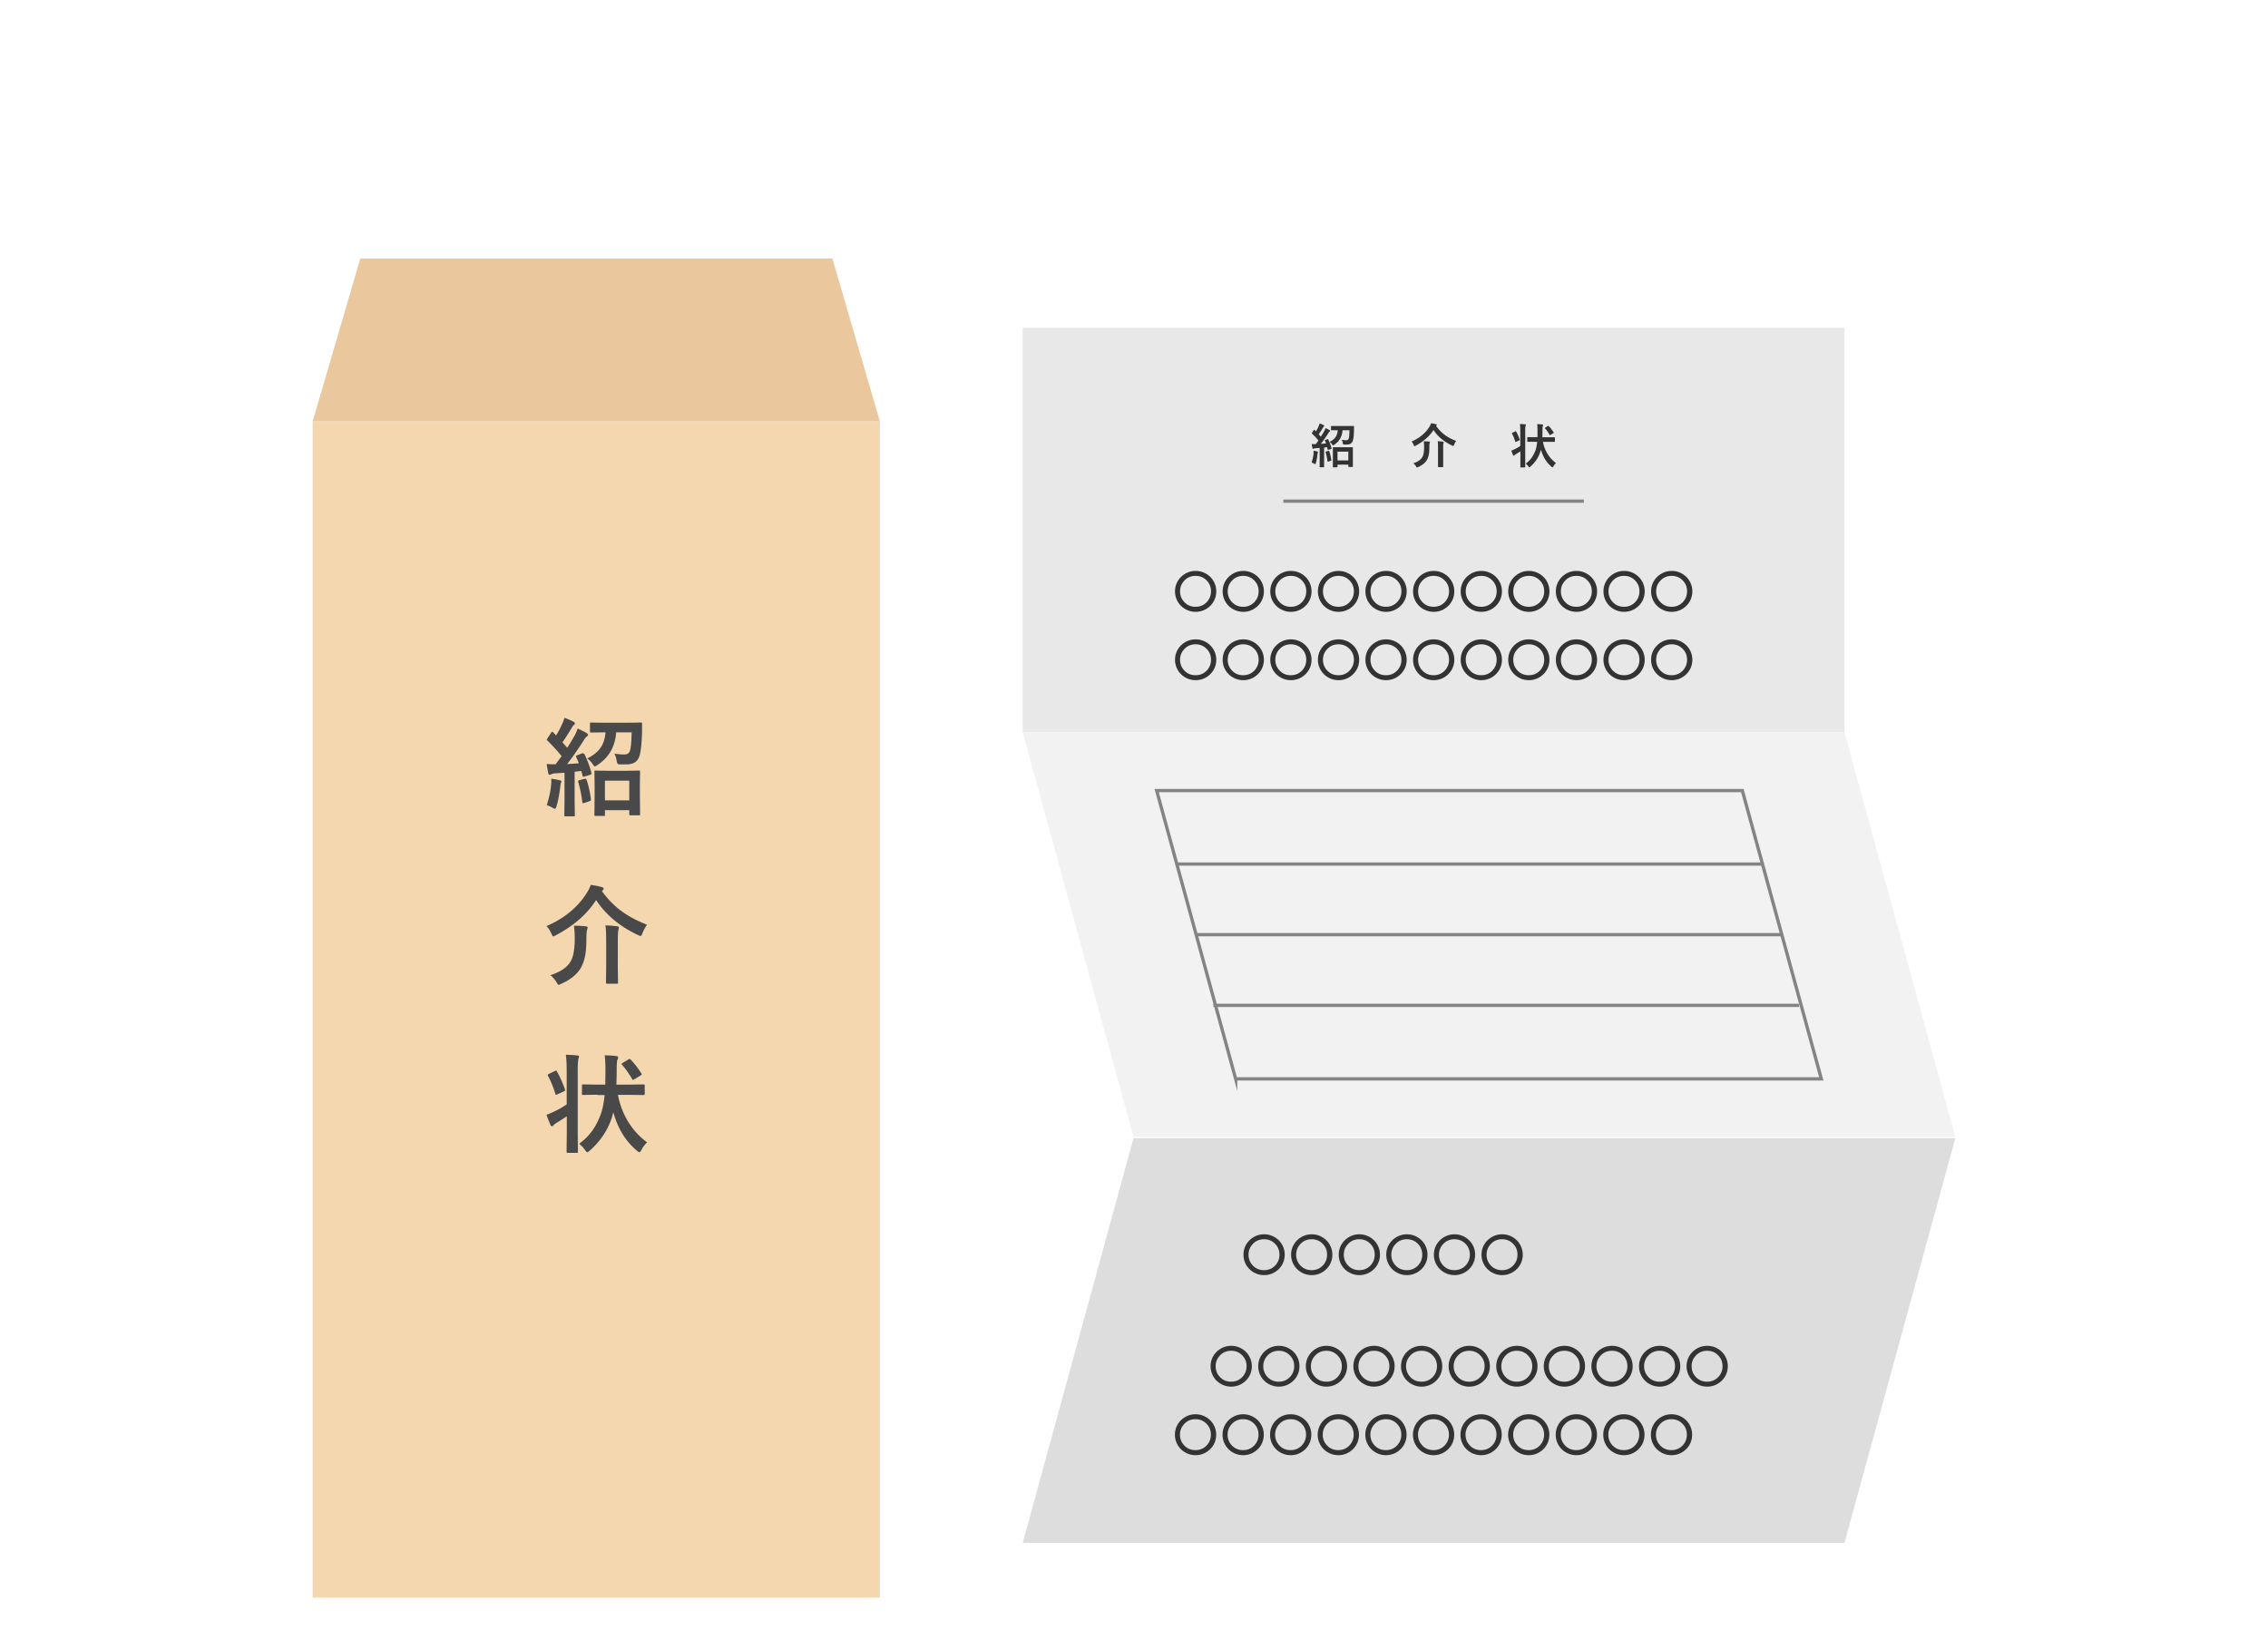
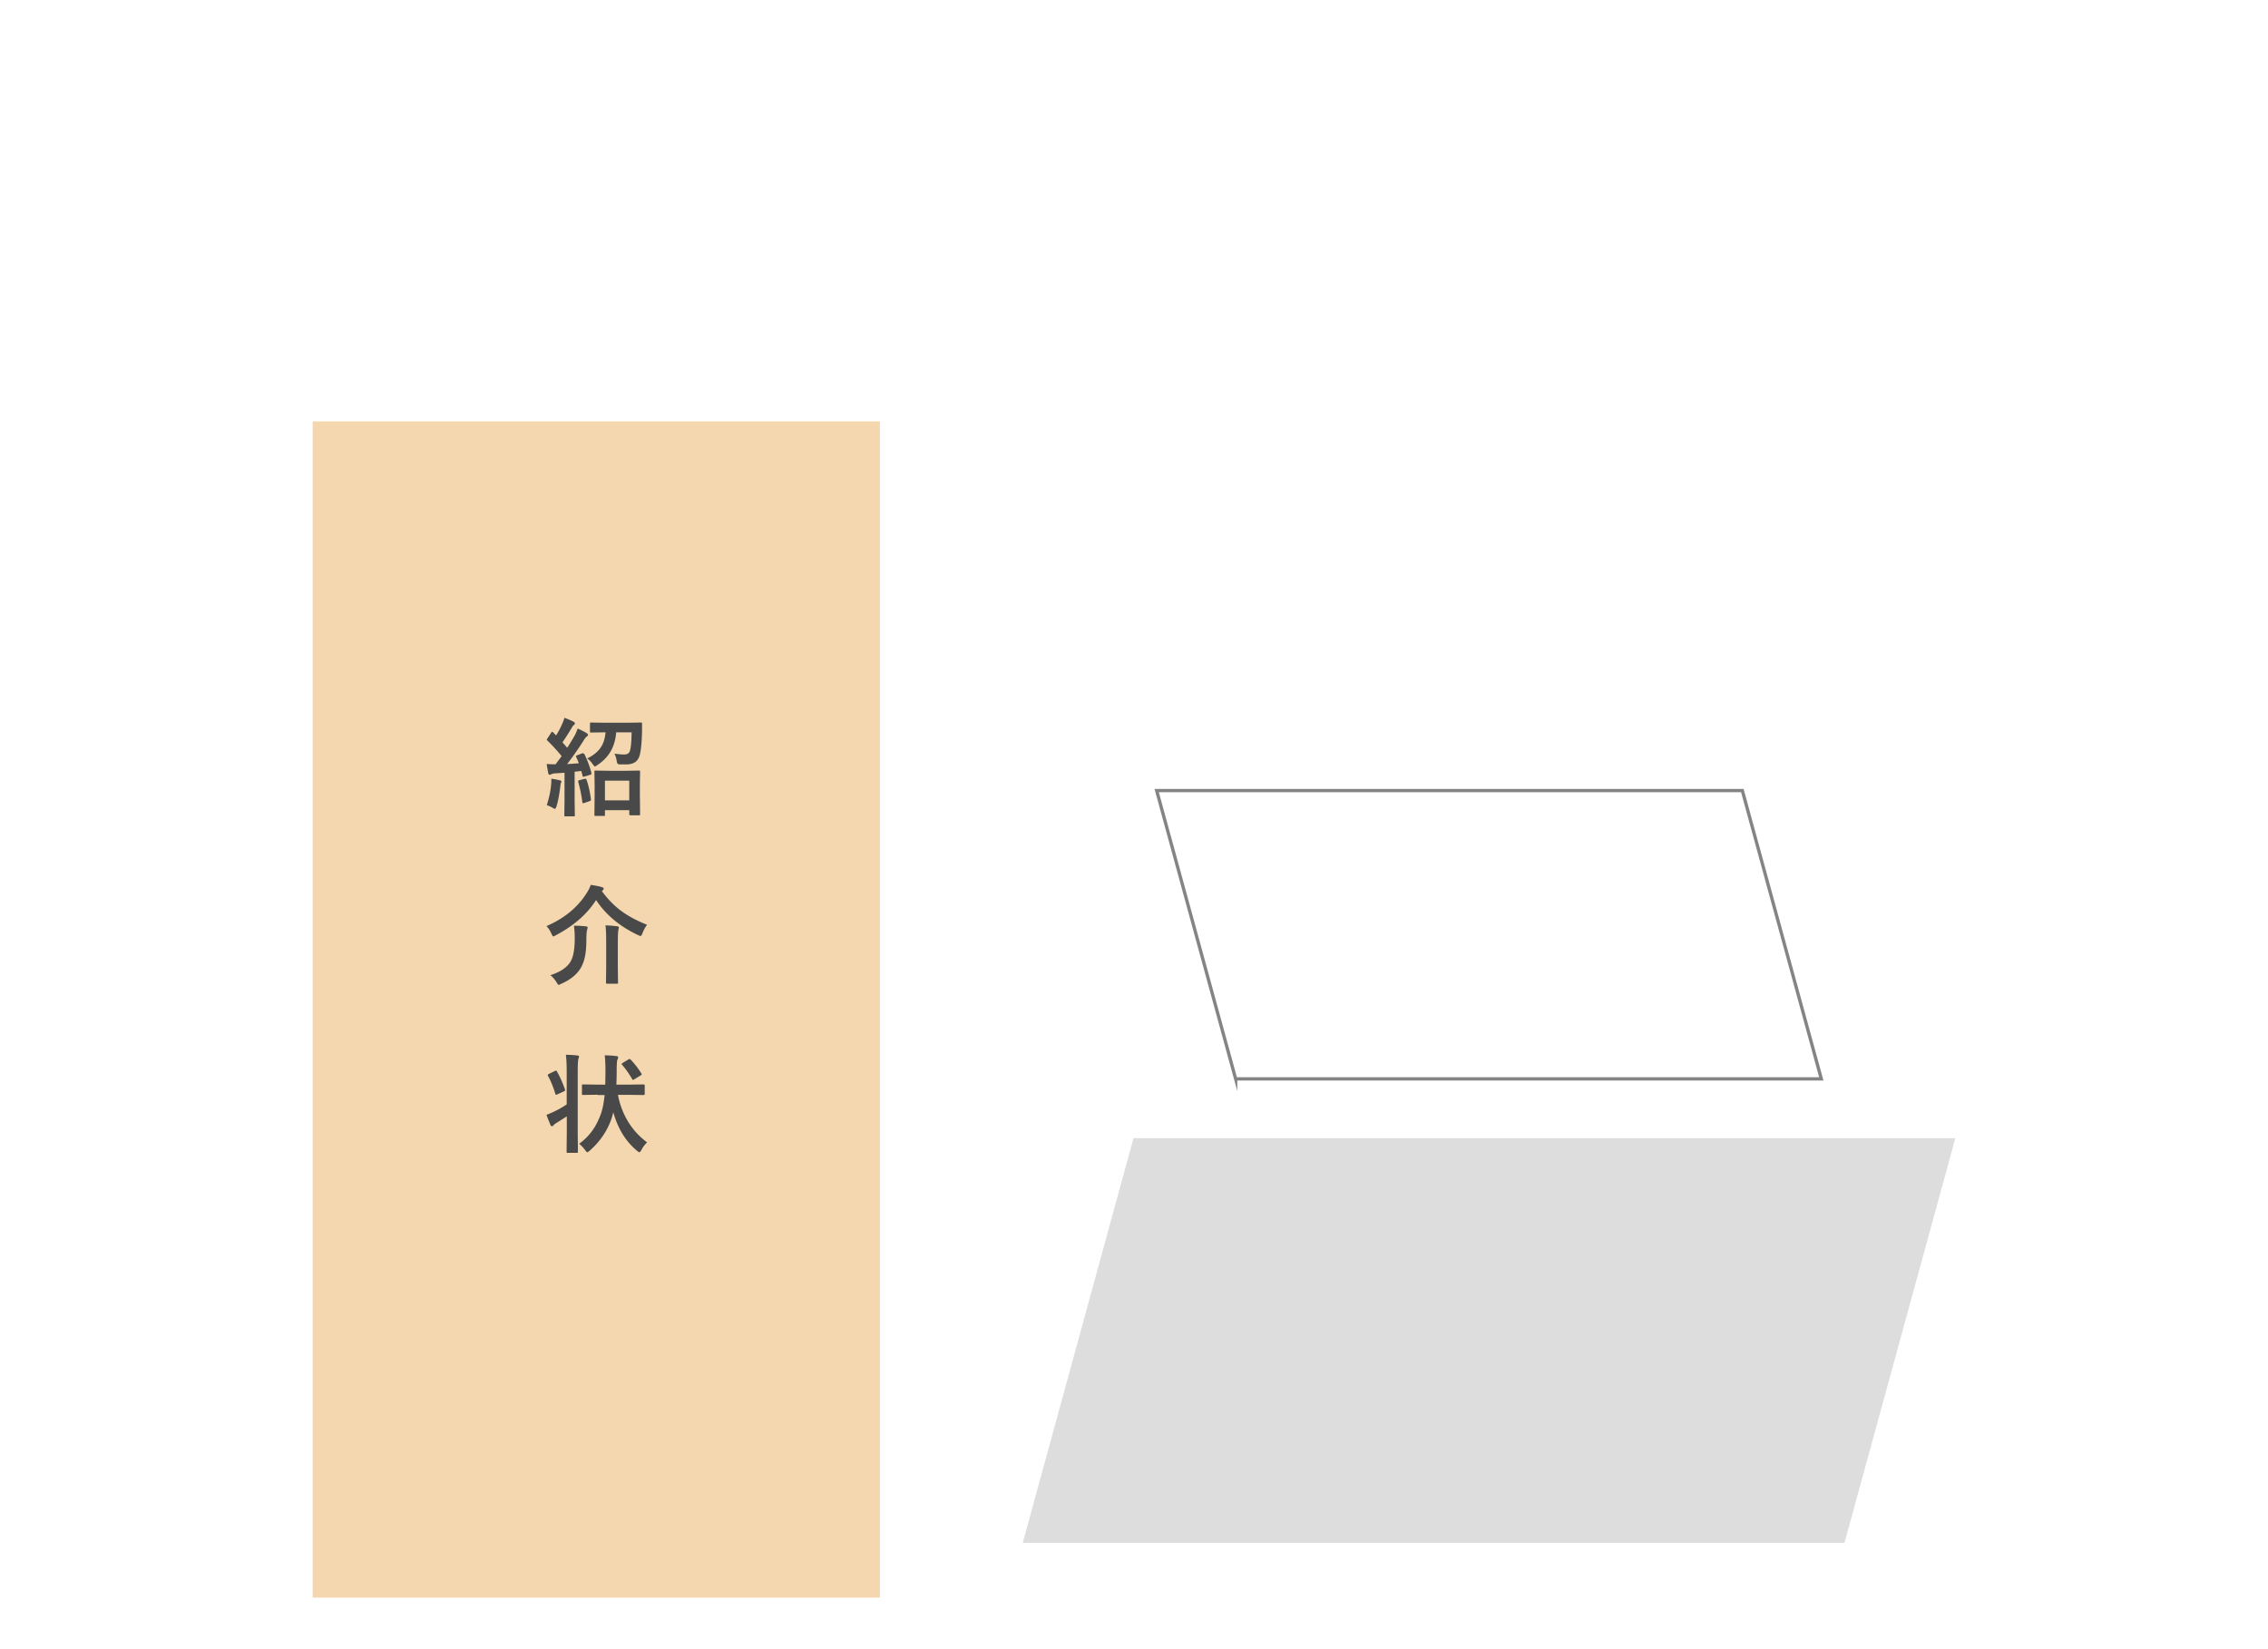
<svg xmlns="http://www.w3.org/2000/svg" viewBox="0 0 220 160">
  <defs>
    <style>.cls-3,.cls-7{stroke-width:0}.cls-8{fill:none;stroke:#848484;stroke-miterlimit:10;stroke-width:.32px}.cls-3{fill:#484948}.cls-7{fill:#333}</style>
  </defs>
  <path d="M30.33 40.88h55.02V155H30.33z" style="fill:#f4d7ae;stroke-width:0" />
-   <path d="M85.35 40.88H30.33l4.62-15.8h45.79l4.61 15.8z" style="stroke-width:0;fill:#eac79d" />
  <path d="M53.04 78.11c.23-.71.37-1.38.42-1.98.01-.14.02-.26.02-.35v-.23c.25.03.52.08.8.15.12.03.18.07.18.12 0 .04-.02.09-.05.15-.02.03-.04.14-.06.34-.09.75-.21 1.39-.37 1.93-.05.15-.1.23-.16.23-.04 0-.1-.03-.18-.08-.21-.12-.4-.21-.58-.27Zm3.63-4.99c.3.61.53 1.23.7 1.87v.07c0 .05-.05.09-.15.12l-.53.16s-.08.02-.1.02c-.04 0-.07-.03-.08-.1l-.12-.46-.65.07v2.85l.02 1.36c0 .05 0 .09-.02.1-.01.01-.04.02-.09.02h-.8c-.05 0-.09 0-.1-.03 0 0-.01-.04-.01-.09l.02-1.36v-2.75l-.91.06c-.17.01-.29.04-.38.09a.45.45 0 0 1-.17.05c-.06 0-.1-.06-.12-.18-.06-.29-.11-.58-.15-.87.25.02.47.03.64.03h.22c.13-.17.33-.43.59-.79-.42-.52-.88-1.02-1.38-1.51-.04-.03-.06-.06-.06-.09 0-.02.02-.06.07-.13l.35-.54c.04-.06.08-.09.11-.09.02 0 .05.02.09.06l.28.29c.23-.36.42-.72.57-1.07.1-.21.18-.42.24-.64.38.14.68.27.88.38.09.05.14.11.14.17 0 .04-.03.09-.09.14-.07.05-.14.13-.2.25-.33.55-.63 1.03-.92 1.44.21.24.36.41.46.53.21-.31.44-.7.71-1.16.11-.2.21-.44.31-.71.4.19.69.33.87.45.08.05.13.1.13.16s-.04.12-.11.16c-.08.05-.2.19-.34.43-.54.85-1.07 1.6-1.58 2.25.27-.01.65-.04 1.14-.08-.08-.2-.16-.4-.25-.59a.23.23 0 0 1-.03-.09c0-.04.04-.07.13-.1l.44-.17s.08-.03.11-.03c.04 0 .07.03.11.1Zm.05 2.45s.07-.02.09-.02c.03 0 .06.04.09.11.19.55.33 1.18.42 1.88v.06c0 .06-.05.1-.14.13l-.5.17c-.06.02-.1.03-.13.03s-.05-.03-.06-.09c-.08-.65-.21-1.31-.4-1.98 0-.03-.01-.05-.01-.07 0-.04.04-.08.13-.1l.5-.13Zm4.54-4.52h-1.49c-.1 1.39-.71 2.45-1.82 3.17-.13.09-.21.14-.24.14-.04 0-.12-.08-.22-.23-.18-.26-.36-.44-.54-.54.61-.3 1.05-.66 1.33-1.08.26-.39.41-.88.46-1.46h-.09l-1.31.02c-.05 0-.09 0-.1-.03 0-.01-.01-.04-.01-.1v-.72c0-.06 0-.1.03-.11 0 0 .04-.01.09-.01l1.31.02h2.2l1.31-.02c.05 0 .08 0 .1.03 0 .01.01.05.01.11v.71c-.03 1.32-.14 2.17-.31 2.55-.2.44-.6.66-1.21.66h-.59c-.15 0-.24-.03-.27-.07a.978.978 0 0 1-.08-.27c-.04-.28-.12-.51-.22-.7.39.05.71.08.96.08.23 0 .39-.08.49-.23.13-.22.2-.86.22-1.93Zm-2.71 8.11h-.78c-.06 0-.09 0-.1-.03 0-.01-.01-.05-.01-.1l.02-1.9v-.94l-.02-1.31c0-.06 0-.09.02-.11.01 0 .04-.01.1-.01l1.23.02h1.74l1.21-.02c.06 0 .1 0 .11.03.01.01.02.04.02.1l-.02 1.14v1.08l.02 1.89s0 .08-.03.09c-.01 0-.05.01-.1.01h-.8c-.08 0-.12-.03-.12-.1v-.4h-2.36v.44c0 .06 0 .1-.02.11-.02.01-.05.02-.11.02Zm.13-3.42v1.91h2.36v-1.91h-2.36ZM62.77 89.72c-.17.2-.31.48-.45.82-.07.18-.13.27-.19.27-.02 0-.1-.03-.24-.09-1.76-.83-3.12-1.96-4.07-3.4-.87 1.37-2.17 2.5-3.89 3.41-.13.08-.21.12-.25.12-.04 0-.11-.09-.19-.26-.12-.28-.28-.53-.48-.74 1.75-.76 3.05-1.84 3.92-3.24.16-.24.28-.49.37-.76.53.08.89.15 1.08.22.12.03.18.08.18.16 0 .04-.04.1-.11.16l-.07.06c.6.82 1.26 1.49 1.98 2 .65.47 1.45.89 2.4 1.27Zm-9.38 4.89c.97-.31 1.63-.76 1.96-1.33.26-.44.4-1.19.4-2.25 0-.51-.03-.92-.08-1.22.39 0 .77.02 1.15.06.12.01.18.05.18.12 0 .05-.02.13-.05.23-.04.12-.07.41-.07.84 0 .76-.05 1.38-.16 1.84-.09.4-.23.75-.42 1.07-.39.61-1 1.1-1.85 1.47-.13.07-.22.11-.25.11-.05 0-.12-.08-.2-.23-.2-.31-.4-.55-.61-.71Zm5.34-4.83c.39.01.76.04 1.14.09.1 0 .16.05.16.11 0 .03-.02.12-.05.26-.03.16-.05.54-.05 1.13V94l.02 1.34c0 .05 0 .08-.03.09-.01 0-.04.01-.1.01h-.93c-.07 0-.11-.03-.11-.1L58.8 94v-2.62c0-.75-.02-1.28-.07-1.59ZM54.9 102.33c.4.01.77.03 1.1.07.11.01.17.05.17.11 0 .04-.02.11-.06.21-.04.11-.07.49-.07 1.15v6.03l.02 1.83c0 .05 0 .09-.02.1-.01 0-.04.02-.09.02h-.86c-.06 0-.1 0-.11-.02 0-.01-.02-.05-.02-.1l.02-1.82v-1.6c-.13.09-.47.3-1.01.64-.12.07-.21.14-.27.22-.05.06-.1.09-.15.09-.08 0-.13-.04-.15-.11-.14-.33-.27-.66-.39-.99a9.58 9.58 0 0 0 1.96-1.01v-3.25c0-.66-.03-1.18-.08-1.57Zm-.87 1.63c.28.5.54 1.07.77 1.72.01.03.02.06.02.08 0 .04-.04.09-.13.13l-.62.28c-.06.03-.1.04-.13.04s-.05-.03-.07-.09c-.22-.71-.46-1.29-.71-1.73a.23.23 0 0 1-.03-.09c0-.03.04-.07.11-.11l.6-.29s.08-.03.1-.03c.03 0 .06.03.09.08Zm3.95 2.25-1.42.02c-.05 0-.09 0-.1-.02 0-.01-.01-.04-.01-.09v-.8c0-.05 0-.09.02-.1.01 0 .04-.01.09-.01l1.42.02h.73c.01-.55.02-1.01.02-1.38 0-.52-.02-1.01-.07-1.46.43 0 .81.03 1.13.07.11 0 .17.05.17.13 0 .06-.02.13-.07.22-.04.08-.07.42-.07 1.03 0 .46-.01.93-.03 1.39h1.23l1.41-.02c.07 0 .11.04.11.12v.8c0 .07-.04.11-.11.11l-1.41-.02h-1.08c.2 1.04.57 1.97 1.12 2.81.47.71 1.04 1.31 1.71 1.8-.23.22-.41.47-.56.75-.08.14-.14.21-.18.21-.04 0-.12-.04-.22-.13-1.1-.9-1.87-2.15-2.32-3.75-.02.11-.08.3-.16.58-.41 1.21-1.12 2.26-2.13 3.15-.12.1-.19.15-.23.15-.04 0-.1-.06-.2-.19-.18-.25-.37-.46-.59-.63.51-.38.94-.8 1.27-1.27.32-.44.59-.97.82-1.58.18-.49.3-1.12.38-1.88h-.67Zm3.19-3.41c.4.41.74.86 1.04 1.34.02.04.04.07.04.09 0 .03-.04.06-.11.11l-.61.37c-.05.04-.09.06-.12.06s-.06-.03-.09-.08c-.27-.48-.6-.94-.97-1.38-.03-.03-.05-.06-.05-.08 0-.03.04-.07.11-.11l.54-.33c.05-.03.09-.05.12-.05.02 0 .06.02.11.07Z" class="cls-3" />
-   <path d="M119.44 11.58h39.25V91.3h-39.25z" style="fill:#e8e8e8;stroke-width:0" transform="rotate(90 139.065 51.435)" />
-   <path d="M109.95 110.3 99.21 71.06h79.71l10.75 39.24h-79.72z" style="fill:#f2f2f2;stroke-width:0" />
  <path d="M119.86 104.67 112.2 76.7h56.81l7.66 27.97h-56.81z" class="cls-8" />
  <path d="m109.95 110.43-10.74 39.25h79.71l10.75-39.25h-79.72z" style="fill:#ddd;stroke-width:0" />
-   <path d="M127.23 44.87c.1-.32.16-.61.19-.88v-.26c.11.01.23.04.35.07.05.01.08.03.08.05 0 .02 0 .04-.02.07 0 .01-.02.06-.03.15-.04.33-.09.62-.16.86-.02.07-.04.1-.07.1-.02 0-.04-.01-.08-.04-.09-.05-.18-.09-.26-.12Zm1.62-2.21c.13.27.24.55.31.83v.03c0 .02-.02.04-.07.05l-.24.07h-.04c-.02 0-.03-.01-.03-.04l-.05-.21-.29.03V45.33H128.05s-.04 0-.04-.01V43.46l-.41.03c-.08 0-.13.02-.17.04-.03.01-.05.02-.07.02-.03 0-.04-.03-.05-.08-.03-.13-.05-.26-.07-.39.11 0 .21.01.29.01h.1c.06-.07.15-.19.26-.35-.18-.23-.39-.45-.62-.67-.02-.01-.02-.03-.02-.04 0 0 0-.03.03-.06l.16-.24s.03-.04.05-.04c0 0 .02 0 .04.03l.12.13c.1-.16.19-.32.25-.48.04-.09.08-.19.11-.29.17.06.3.12.39.17.04.02.06.05.06.07 0 .02-.01.04-.04.06-.03.02-.06.06-.09.11-.14.25-.28.46-.41.64.09.11.16.18.2.24.09-.14.2-.31.32-.52.05-.09.09-.2.14-.32.18.08.31.15.39.2.04.02.06.04.06.07 0 .03-.02.05-.05.07-.04.02-.09.08-.15.19-.24.38-.48.71-.7 1 .12 0 .29-.02.5-.04a2.03 2.03 0 0 0-.11-.26c0-.02-.01-.03-.01-.04 0-.02.02-.03.06-.04l.19-.07s.04-.01.05-.01c.02 0 .03.02.05.05Zm.02 1.08h.04c.01 0 .03.02.04.05.08.25.14.53.19.84v.02c0 .03-.02.05-.06.06l-.22.07s-.05.01-.06.01c-.01 0-.02-.01-.03-.04-.04-.29-.09-.58-.18-.88v-.03c0-.02.02-.03.06-.04l.22-.06Zm2.02-2h-.66c-.05.62-.31 1.09-.81 1.41-.06.04-.1.06-.11.06-.02 0-.05-.03-.1-.1a.905.905 0 0 0-.24-.24c.27-.13.47-.29.59-.48.12-.17.18-.39.21-.65h-.66v-.36s0-.04.01-.05h2.22v.37c-.01.59-.06.96-.14 1.13-.09.2-.27.3-.54.3h-.26c-.07 0-.11-.01-.12-.03-.01-.01-.02-.05-.03-.12a.87.87 0 0 0-.1-.31c.17.02.31.04.43.04.1 0 .17-.03.22-.1.06-.1.09-.38.1-.86Zm-1.21 3.6h-.34s-.04 0-.05-.01V43.39H131.23V45.3H130.84s-.05-.02-.05-.04v-.18h-1.05v.24h-.05Zm.06-1.52v.85h1.05v-.85h-1.05ZM141.25 42.78c-.07.09-.14.21-.2.37-.03.08-.06.12-.08.12 0 0-.04-.01-.11-.04-.78-.37-1.39-.87-1.81-1.51-.39.61-.96 1.11-1.73 1.52-.06.03-.09.05-.11.05-.02 0-.05-.04-.08-.12a.933.933 0 0 0-.21-.33c.78-.34 1.36-.82 1.74-1.44.07-.11.12-.22.16-.34.23.04.39.07.48.1.05.01.08.04.08.07 0 .02-.02.04-.05.07l-.03.03c.27.36.56.66.88.89.29.21.65.4 1.07.56Zm-4.16 2.17c.43-.14.72-.34.87-.59.12-.2.18-.53.18-1 0-.23-.01-.41-.03-.54.17 0 .34 0 .51.02.05 0 .08.02.08.05 0 .02 0 .06-.02.1-.02.06-.03.18-.03.37 0 .34-.02.61-.07.82-.04.18-.1.33-.19.48-.17.27-.45.49-.82.65-.06.03-.1.05-.11.05-.02 0-.05-.03-.09-.1-.09-.14-.18-.24-.27-.31Zm2.37-2.14c.17 0 .34.02.5.04.05 0 .07.02.07.05 0 .01 0 .05-.02.12-.02.07-.02.24-.02.5v1.8H139.54s-.05-.02-.05-.05v-1.75c0-.33 0-.57-.03-.71ZM147.45 41.14c.18 0 .34.01.49.03.05 0 .07.02.07.05 0 .02 0 .05-.03.09-.02.05-.03.22-.03.51V45.35h-.47v-1.56c-.06.04-.21.14-.45.28a.4.4 0 0 0-.12.1c-.02.03-.04.04-.07.04-.03 0-.06-.02-.07-.05-.06-.15-.12-.29-.17-.44.08-.03.16-.06.26-.11.24-.11.45-.23.61-.34v-1.45c0-.29-.01-.52-.04-.7Zm-.38.72c.12.22.24.48.34.77v.04c0 .02-.02.04-.06.06l-.28.13s-.05.02-.06.02c-.01 0-.02-.01-.03-.04-.1-.32-.2-.57-.31-.77 0-.02-.01-.03-.01-.04 0-.01.02-.03.05-.05l.27-.13.04-.01c.01 0 .03.01.04.04Zm1.75 1h-.67V42.41h.99v-.61c0-.23-.01-.45-.03-.65.19 0 .36.02.5.03.05 0 .07.02.07.06 0 .03 0 .06-.03.1-.02.04-.03.19-.03.46 0 .21 0 .41-.01.62h1.17s.05 0 .05.04v.36s-.02.05-.05.05H149.67c.09.46.25.88.5 1.25.21.32.46.58.76.8-.1.1-.18.21-.25.33-.03.06-.06.09-.08.09s-.05-.02-.1-.06c-.49-.4-.83-.96-1.03-1.67 0 .05-.03.13-.07.26-.18.54-.5 1.01-.95 1.4-.05.04-.09.07-.1.07-.02 0-.05-.03-.09-.08-.08-.11-.17-.21-.26-.28.23-.17.42-.36.57-.57.14-.2.26-.43.37-.7.08-.22.13-.5.17-.84h-.3Zm1.42-1.51c.18.18.33.38.46.59.01.02.02.03.02.04 0 .01-.02.03-.05.05l-.27.16s-.04.03-.05.03c-.01 0-.02-.01-.04-.04-.12-.21-.26-.42-.43-.61a.076.076 0 0 1-.02-.04c0-.01.02-.03.05-.05l.24-.15s.04-.02.05-.02c0 0 .02.01.05.03ZM115.98 55.39c.36 0 .7.09 1.01.27a1.96 1.96 0 0 1 .99 1.71c0 .36-.09.7-.27 1.01-.18.3-.42.53-.72.71-.31.18-.65.27-1.01.27s-.7-.09-1.01-.27a1.96 1.96 0 0 1-.99-1.72c0-.37.09-.69.27-1 .18-.3.42-.53.72-.71.31-.18.65-.27 1.01-.27Zm0 .48c-.45 0-.83.16-1.12.49-.26.28-.39.62-.39 1.01 0 .45.17.82.49 1.12.28.26.62.38 1.01.38.45 0 .82-.16 1.12-.49.25-.28.38-.62.38-1.01 0-.45-.16-.82-.49-1.12-.28-.26-.62-.38-1.01-.38ZM120.6 55.39c.36 0 .7.09 1.01.27a1.96 1.96 0 0 1 .99 1.71c0 .36-.09.7-.27 1.01-.18.3-.42.53-.72.71-.31.18-.65.27-1.01.27s-.7-.09-1.01-.27a1.96 1.96 0 0 1-.99-1.72c0-.37.09-.69.27-1 .18-.3.42-.53.72-.71.31-.18.65-.27 1.01-.27Zm0 .48c-.45 0-.83.16-1.12.49-.26.28-.39.62-.39 1.01 0 .45.17.82.49 1.12.28.26.62.38 1.01.38.45 0 .82-.16 1.12-.49.25-.28.38-.62.38-1.01 0-.45-.16-.82-.49-1.12-.28-.26-.62-.38-1.01-.38ZM125.22 55.39c.36 0 .7.09 1.01.27a1.96 1.96 0 0 1 .99 1.71c0 .36-.09.7-.27 1.01-.18.3-.42.53-.72.71-.31.18-.65.27-1.01.27s-.7-.09-1.01-.27a1.96 1.96 0 0 1-.99-1.72c0-.37.09-.69.27-1 .18-.3.42-.53.72-.71.31-.18.65-.27 1.01-.27Zm0 .48c-.45 0-.83.16-1.12.49-.26.28-.39.62-.39 1.01 0 .45.17.82.49 1.12.28.26.62.38 1.01.38.45 0 .82-.16 1.12-.49.25-.28.38-.62.38-1.01 0-.45-.16-.82-.49-1.12-.28-.26-.62-.38-1.01-.38ZM129.84 55.39c.36 0 .7.09 1.01.27a1.96 1.96 0 0 1 .99 1.71c0 .36-.09.7-.27 1.01-.18.3-.42.53-.72.71-.31.18-.65.27-1.01.27s-.7-.09-1.01-.27a1.96 1.96 0 0 1-.99-1.72c0-.37.09-.69.27-1 .18-.3.42-.53.72-.71.31-.18.65-.27 1.01-.27Zm0 .48c-.45 0-.83.16-1.12.49-.26.28-.39.62-.39 1.01 0 .45.17.82.49 1.12.28.26.62.38 1.01.38.45 0 .82-.16 1.12-.49.25-.28.38-.62.38-1.01 0-.45-.16-.82-.49-1.12-.28-.26-.62-.38-1.01-.38ZM134.45 55.39c.36 0 .7.09 1.01.27a1.96 1.96 0 0 1 .99 1.71c0 .36-.09.7-.27 1.01-.18.3-.42.53-.72.71-.31.18-.65.27-1.01.27s-.7-.09-1.01-.27a1.96 1.96 0 0 1-.99-1.72c0-.37.09-.69.27-1 .18-.3.42-.53.72-.71.31-.18.65-.27 1.01-.27Zm0 .48c-.45 0-.83.16-1.12.49-.26.28-.39.62-.39 1.01 0 .45.17.82.49 1.12.28.26.62.38 1.01.38.45 0 .82-.16 1.12-.49.25-.28.38-.62.38-1.01 0-.45-.16-.82-.49-1.12-.28-.26-.62-.38-1.01-.38ZM139.07 55.39c.36 0 .7.09 1.01.27a1.96 1.96 0 0 1 .99 1.71c0 .36-.09.7-.27 1.01-.18.3-.42.53-.72.71-.31.18-.65.27-1.01.27s-.7-.09-1.01-.27a1.96 1.96 0 0 1-.99-1.72c0-.37.09-.69.27-1 .18-.3.42-.53.72-.71.31-.18.65-.27 1.01-.27Zm0 .48c-.45 0-.83.16-1.12.49-.26.28-.39.62-.39 1.01 0 .45.17.82.49 1.12.28.26.62.38 1.01.38.45 0 .82-.16 1.12-.49.25-.28.38-.62.38-1.01 0-.45-.16-.82-.49-1.12-.28-.26-.62-.38-1.01-.38ZM143.69 55.39c.36 0 .7.09 1.01.27a1.96 1.96 0 0 1 .99 1.71c0 .36-.09.7-.27 1.01-.18.3-.42.53-.72.71-.31.18-.65.27-1.01.27s-.7-.09-1.01-.27a1.96 1.96 0 0 1-.99-1.72c0-.37.09-.69.27-1 .18-.3.42-.53.72-.71.31-.18.65-.27 1.01-.27Zm0 .48c-.45 0-.83.16-1.12.49-.26.28-.39.62-.39 1.01 0 .45.17.82.49 1.12.28.26.62.38 1.01.38.45 0 .82-.16 1.12-.49.25-.28.38-.62.38-1.01 0-.45-.16-.82-.49-1.12-.28-.26-.62-.38-1.01-.38ZM148.3 55.39c.36 0 .7.09 1.01.27a1.96 1.96 0 0 1 .99 1.71c0 .36-.09.7-.27 1.01-.18.3-.42.53-.72.71-.31.18-.65.27-1.01.27s-.7-.09-1.01-.27a1.96 1.96 0 0 1-.99-1.72c0-.37.09-.69.27-1 .18-.3.42-.53.72-.71.31-.18.65-.27 1.01-.27Zm0 .48c-.45 0-.83.16-1.12.49-.26.28-.39.62-.39 1.01 0 .45.17.82.49 1.12.28.26.62.38 1.01.38.45 0 .82-.16 1.12-.49.25-.28.38-.62.38-1.01 0-.45-.16-.82-.49-1.12-.28-.26-.62-.38-1.01-.38ZM152.92 55.39c.36 0 .7.09 1.01.27a1.96 1.96 0 0 1 .99 1.71c0 .36-.09.7-.27 1.01-.18.3-.42.53-.72.71-.31.18-.65.27-1.01.27s-.7-.09-1.01-.27a1.96 1.96 0 0 1-.99-1.72c0-.37.09-.69.27-1 .18-.3.42-.53.72-.71.31-.18.65-.27 1.01-.27Zm0 .48c-.45 0-.83.16-1.12.49-.26.28-.39.62-.39 1.01 0 .45.17.82.49 1.12.28.26.62.38 1.01.38.45 0 .82-.16 1.12-.49.25-.28.38-.62.38-1.01 0-.45-.16-.82-.49-1.12-.28-.26-.62-.38-1.01-.38ZM157.54 55.39c.36 0 .7.09 1.01.27a1.96 1.96 0 0 1 .99 1.71c0 .36-.09.7-.27 1.01-.18.3-.42.53-.72.71-.31.18-.65.27-1.01.27s-.7-.09-1.01-.27a1.96 1.96 0 0 1-.99-1.72c0-.37.09-.69.27-1 .18-.3.42-.53.72-.71.31-.18.65-.27 1.01-.27Zm0 .48c-.45 0-.83.16-1.12.49-.26.28-.39.62-.39 1.01 0 .45.17.82.49 1.12.28.26.62.38 1.01.38.45 0 .82-.16 1.12-.49.25-.28.38-.62.38-1.01 0-.45-.16-.82-.49-1.12-.28-.26-.62-.38-1.01-.38ZM162.16 55.39c.36 0 .7.09 1.01.27a1.96 1.96 0 0 1 .99 1.71c0 .36-.09.7-.27 1.01-.18.3-.42.53-.72.71-.31.18-.65.27-1.01.27s-.7-.09-1.01-.27a1.96 1.96 0 0 1-.99-1.72c0-.37.09-.69.27-1 .18-.3.42-.53.72-.71.31-.18.65-.27 1.01-.27Zm0 .48c-.45 0-.83.16-1.12.49-.26.28-.39.62-.39 1.01 0 .45.17.82.49 1.12.28.26.62.38 1.01.38.45 0 .82-.16 1.12-.49.25-.28.38-.62.38-1.01 0-.45-.16-.82-.49-1.12-.28-.26-.62-.38-1.01-.38ZM115.98 62.03c.36 0 .7.09 1.01.27a1.96 1.96 0 0 1 .99 1.71c0 .36-.09.7-.27 1-.18.3-.42.53-.72.71-.31.18-.65.27-1.01.27s-.7-.09-1.01-.27a1.96 1.96 0 0 1-.99-1.71c0-.36.09-.7.27-1 .18-.3.42-.53.72-.71.31-.18.65-.27 1.01-.27Zm0 .48c-.45 0-.83.16-1.12.49-.26.28-.39.62-.39 1.01 0 .45.17.82.49 1.12.28.26.62.38 1.01.38.45 0 .82-.16 1.12-.49.25-.28.38-.62.38-1.01 0-.45-.16-.82-.49-1.12-.28-.26-.62-.38-1.01-.38ZM120.6 62.03c.36 0 .7.09 1.01.27a1.96 1.96 0 0 1 .99 1.71c0 .36-.09.7-.27 1-.18.3-.42.53-.72.71-.31.18-.65.27-1.01.27s-.7-.09-1.01-.27a1.96 1.96 0 0 1-.99-1.71c0-.36.09-.7.27-1 .18-.3.42-.53.72-.71.31-.18.65-.27 1.01-.27Zm0 .48c-.45 0-.83.16-1.12.49-.26.28-.39.62-.39 1.01 0 .45.17.82.49 1.12.28.26.62.38 1.01.38.45 0 .82-.16 1.12-.49.25-.28.38-.62.38-1.01 0-.45-.16-.82-.49-1.12-.28-.26-.62-.38-1.01-.38ZM125.22 62.03c.36 0 .7.09 1.01.27a1.96 1.96 0 0 1 .99 1.71c0 .36-.09.7-.27 1-.18.3-.42.53-.72.71-.31.18-.65.27-1.01.27s-.7-.09-1.01-.27a1.96 1.96 0 0 1-.99-1.71c0-.36.09-.7.27-1 .18-.3.42-.53.72-.71.31-.18.65-.27 1.01-.27Zm0 .48c-.45 0-.83.16-1.12.49-.26.28-.39.62-.39 1.01 0 .45.17.82.49 1.12.28.26.62.38 1.01.38.45 0 .82-.16 1.12-.49.25-.28.38-.62.38-1.01 0-.45-.16-.82-.49-1.12-.28-.26-.62-.38-1.01-.38ZM129.84 62.03c.36 0 .7.09 1.01.27a1.96 1.96 0 0 1 .99 1.71c0 .36-.09.7-.27 1-.18.3-.42.53-.72.71-.31.18-.65.27-1.01.27s-.7-.09-1.01-.27a1.96 1.96 0 0 1-.99-1.71c0-.36.09-.7.27-1 .18-.3.42-.53.72-.71.31-.18.65-.27 1.01-.27Zm0 .48c-.45 0-.83.16-1.12.49-.26.28-.39.62-.39 1.01 0 .45.17.82.49 1.12.28.26.62.38 1.01.38.45 0 .82-.16 1.12-.49.25-.28.38-.62.38-1.01 0-.45-.16-.82-.49-1.12-.28-.26-.62-.38-1.01-.38ZM134.45 62.03c.36 0 .7.09 1.01.27a1.96 1.96 0 0 1 .99 1.71c0 .36-.09.7-.27 1-.18.3-.42.53-.72.71-.31.18-.65.27-1.01.27s-.7-.09-1.01-.27a1.96 1.96 0 0 1-.99-1.71c0-.36.09-.7.27-1 .18-.3.42-.53.72-.71.31-.18.65-.27 1.01-.27Zm0 .48c-.45 0-.83.16-1.12.49-.26.28-.39.62-.39 1.01 0 .45.17.82.49 1.12.28.26.62.38 1.01.38.45 0 .82-.16 1.12-.49.25-.28.38-.62.38-1.01 0-.45-.16-.82-.49-1.12-.28-.26-.62-.38-1.01-.38ZM139.07 62.03c.36 0 .7.09 1.01.27a1.96 1.96 0 0 1 .99 1.71c0 .36-.09.7-.27 1-.18.3-.42.53-.72.71-.31.18-.65.27-1.01.27s-.7-.09-1.01-.27a1.96 1.96 0 0 1-.99-1.71c0-.36.09-.7.27-1 .18-.3.42-.53.72-.71.31-.18.65-.27 1.01-.27Zm0 .48c-.45 0-.83.16-1.12.49-.26.28-.39.62-.39 1.01 0 .45.17.82.49 1.12.28.26.62.38 1.01.38.45 0 .82-.16 1.12-.49.25-.28.38-.62.38-1.01 0-.45-.16-.82-.49-1.12-.28-.26-.62-.38-1.01-.38ZM143.69 62.03c.36 0 .7.09 1.01.27a1.96 1.96 0 0 1 .99 1.71c0 .36-.09.7-.27 1-.18.3-.42.53-.72.71-.31.18-.65.27-1.01.27s-.7-.09-1.01-.27a1.96 1.96 0 0 1-.99-1.71c0-.36.09-.7.27-1 .18-.3.42-.53.72-.71.31-.18.65-.27 1.01-.27Zm0 .48c-.45 0-.83.16-1.12.49-.26.28-.39.62-.39 1.01 0 .45.17.82.49 1.12.28.26.62.38 1.01.38.45 0 .82-.16 1.12-.49.25-.28.38-.62.38-1.01 0-.45-.16-.82-.49-1.12-.28-.26-.62-.38-1.01-.38ZM148.3 62.03c.36 0 .7.09 1.01.27a1.96 1.96 0 0 1 .99 1.71c0 .36-.09.7-.27 1-.18.3-.42.53-.72.71-.31.18-.65.27-1.01.27s-.7-.09-1.01-.27a1.96 1.96 0 0 1-.99-1.71c0-.36.09-.7.27-1 .18-.3.42-.53.72-.71.31-.18.65-.27 1.01-.27Zm0 .48c-.45 0-.83.16-1.12.49-.26.28-.39.62-.39 1.01 0 .45.17.82.49 1.12.28.26.62.38 1.01.38.45 0 .82-.16 1.12-.49.25-.28.38-.62.38-1.01 0-.45-.16-.82-.49-1.12-.28-.26-.62-.38-1.01-.38ZM152.92 62.03c.36 0 .7.09 1.01.27a1.96 1.96 0 0 1 .99 1.71c0 .36-.09.7-.27 1-.18.3-.42.53-.72.71-.31.18-.65.27-1.01.27s-.7-.09-1.01-.27a1.96 1.96 0 0 1-.99-1.71c0-.36.09-.7.27-1 .18-.3.42-.53.72-.71.31-.18.65-.27 1.01-.27Zm0 .48c-.45 0-.83.16-1.12.49-.26.28-.39.62-.39 1.01 0 .45.17.82.49 1.12.28.26.62.38 1.01.38.45 0 .82-.16 1.12-.49.25-.28.38-.62.38-1.01 0-.45-.16-.82-.49-1.12-.28-.26-.62-.38-1.01-.38ZM157.54 62.03c.36 0 .7.09 1.01.27a1.96 1.96 0 0 1 .99 1.71c0 .36-.09.7-.27 1-.18.3-.42.53-.72.71-.31.18-.65.27-1.01.27s-.7-.09-1.01-.27a1.96 1.96 0 0 1-.99-1.71c0-.36.09-.7.27-1 .18-.3.42-.53.72-.71.31-.18.65-.27 1.01-.27Zm0 .48c-.45 0-.83.16-1.12.49-.26.28-.39.62-.39 1.01 0 .45.17.82.49 1.12.28.26.62.38 1.01.38.45 0 .82-.16 1.12-.49.25-.28.38-.62.38-1.01 0-.45-.16-.82-.49-1.12-.28-.26-.62-.38-1.01-.38ZM162.16 62.03c.36 0 .7.09 1.01.27a1.96 1.96 0 0 1 .99 1.71c0 .36-.09.7-.27 1-.18.3-.42.53-.72.71-.31.18-.65.27-1.01.27s-.7-.09-1.01-.27a1.96 1.96 0 0 1-.99-1.71c0-.36.09-.7.27-1 .18-.3.42-.53.72-.71.31-.18.65-.27 1.01-.27Zm0 .48c-.45 0-.83.16-1.12.49-.26.28-.39.62-.39 1.01 0 .45.17.82.49 1.12.28.26.62.38 1.01.38.45 0 .82-.16 1.12-.49.25-.28.38-.62.38-1.01 0-.45-.16-.82-.49-1.12-.28-.26-.62-.38-1.01-.38ZM119.43 130.57c.36 0 .7.09 1.01.27a1.96 1.96 0 0 1 .99 1.71c0 .36-.09.7-.27 1-.18.3-.42.53-.72.71-.31.18-.65.27-1.01.27s-.7-.09-1.01-.27a1.96 1.96 0 0 1-.99-1.71c0-.36.09-.7.27-1 .18-.3.42-.53.72-.71.31-.18.65-.27 1.01-.27Zm0 .48c-.45 0-.83.16-1.12.49-.26.28-.39.62-.39 1.01 0 .45.17.82.49 1.12.28.26.62.38 1.01.38.45 0 .82-.16 1.12-.49.25-.28.38-.62.38-1.01 0-.45-.16-.82-.49-1.12-.28-.26-.62-.38-1.01-.38ZM124.05 130.57c.36 0 .7.09 1.01.27a1.96 1.96 0 0 1 .99 1.71c0 .36-.09.7-.27 1-.18.3-.42.53-.72.71-.31.18-.65.27-1.01.27s-.7-.09-1.01-.27a1.96 1.96 0 0 1-.99-1.71c0-.36.09-.7.27-1 .18-.3.42-.53.72-.71.31-.18.65-.27 1.01-.27Zm0 .48c-.45 0-.83.16-1.12.49-.26.28-.39.62-.39 1.01 0 .45.17.82.49 1.12.28.26.62.38 1.01.38.45 0 .82-.16 1.12-.49.25-.28.38-.62.38-1.01 0-.45-.16-.82-.49-1.12-.28-.26-.62-.38-1.01-.38ZM128.67 130.57c.36 0 .7.09 1.01.27a1.96 1.96 0 0 1 .99 1.71c0 .36-.09.7-.27 1-.18.3-.42.53-.72.71-.31.18-.65.27-1.01.27s-.7-.09-1.01-.27a1.96 1.96 0 0 1-.99-1.71c0-.36.09-.7.27-1 .18-.3.42-.53.72-.71.31-.18.65-.27 1.01-.27Zm0 .48c-.45 0-.83.16-1.12.49-.26.28-.39.62-.39 1.01 0 .45.17.82.49 1.12.28.26.62.38 1.01.38.45 0 .82-.16 1.12-.49.25-.28.38-.62.38-1.01 0-.45-.16-.82-.49-1.12-.28-.26-.62-.38-1.01-.38ZM133.28 130.57c.36 0 .7.09 1.01.27a1.96 1.96 0 0 1 .99 1.71c0 .36-.09.7-.27 1-.18.3-.42.53-.72.71-.31.18-.65.27-1.01.27s-.7-.09-1.01-.27a1.96 1.96 0 0 1-.99-1.71c0-.36.09-.7.27-1 .18-.3.42-.53.72-.71.31-.18.65-.27 1.01-.27Zm0 .48c-.45 0-.83.16-1.12.49-.26.28-.39.62-.39 1.01 0 .45.17.82.49 1.12.28.26.62.38 1.01.38.45 0 .82-.16 1.12-.49.25-.28.38-.62.38-1.01 0-.45-.16-.82-.49-1.12-.28-.26-.62-.38-1.01-.38ZM137.9 130.57c.36 0 .7.09 1.01.27a1.96 1.96 0 0 1 .99 1.71c0 .36-.09.7-.27 1-.18.3-.42.53-.72.71-.31.18-.65.27-1.01.27s-.7-.09-1.01-.27a1.96 1.96 0 0 1-.99-1.71c0-.36.09-.7.27-1 .18-.3.42-.53.72-.71.31-.18.65-.27 1.01-.27Zm0 .48c-.45 0-.83.16-1.12.49-.26.28-.39.62-.39 1.01 0 .45.17.82.49 1.12.28.26.62.38 1.01.38.45 0 .82-.16 1.12-.49.25-.28.38-.62.38-1.01 0-.45-.16-.82-.49-1.12-.28-.26-.62-.38-1.01-.38ZM142.52 130.57c.36 0 .7.09 1.01.27a1.96 1.96 0 0 1 .99 1.71c0 .36-.09.7-.27 1-.18.3-.42.53-.72.71-.31.18-.65.27-1.01.27s-.7-.09-1.01-.27a1.96 1.96 0 0 1-.99-1.71c0-.36.09-.7.27-1 .18-.3.42-.53.72-.71.31-.18.65-.27 1.01-.27Zm0 .48c-.45 0-.83.16-1.12.49-.26.28-.39.62-.39 1.01 0 .45.17.82.49 1.12.28.26.62.38 1.01.38.45 0 .82-.16 1.12-.49.25-.28.38-.62.38-1.01 0-.45-.16-.82-.49-1.12-.28-.26-.62-.38-1.01-.38ZM147.14 130.57c.36 0 .7.09 1.01.27a1.96 1.96 0 0 1 .99 1.71c0 .36-.09.7-.27 1-.18.3-.42.53-.72.71-.31.18-.65.27-1.01.27s-.7-.09-1.01-.27a1.96 1.96 0 0 1-.99-1.71c0-.36.09-.7.27-1 .18-.3.42-.53.72-.71.31-.18.65-.27 1.01-.27Zm0 .48c-.45 0-.83.16-1.12.49-.26.28-.39.62-.39 1.01 0 .45.17.82.49 1.12.28.26.62.38 1.01.38.45 0 .82-.16 1.12-.49.25-.28.38-.62.38-1.01 0-.45-.16-.82-.49-1.12-.28-.26-.62-.38-1.01-.38ZM151.75 130.57c.36 0 .7.09 1.01.27a1.96 1.96 0 0 1 .99 1.71c0 .36-.09.7-.27 1-.18.3-.42.53-.72.71-.31.18-.65.27-1.01.27s-.7-.09-1.01-.27a1.96 1.96 0 0 1-.99-1.71c0-.36.09-.7.27-1 .18-.3.42-.53.72-.71.31-.18.65-.27 1.01-.27Zm0 .48c-.45 0-.83.16-1.12.49-.26.28-.39.62-.39 1.01 0 .45.17.82.49 1.12.28.26.62.38 1.01.38.45 0 .82-.16 1.12-.49.25-.28.38-.62.38-1.01 0-.45-.16-.82-.49-1.12-.28-.26-.62-.38-1.01-.38ZM156.37 130.57c.36 0 .7.09 1.01.27a1.96 1.96 0 0 1 .99 1.71c0 .36-.09.7-.27 1-.18.3-.42.53-.72.71-.31.18-.65.27-1.01.27s-.7-.09-1.01-.27a1.96 1.96 0 0 1-.99-1.71c0-.36.09-.7.27-1 .18-.3.42-.53.72-.71.31-.18.65-.27 1.01-.27Zm0 .48c-.45 0-.83.16-1.12.49-.26.28-.39.62-.39 1.01 0 .45.17.82.49 1.12.28.26.62.38 1.01.38.45 0 .82-.16 1.12-.49.25-.28.38-.62.38-1.01 0-.45-.16-.82-.49-1.12-.28-.26-.62-.38-1.01-.38ZM160.99 130.57c.36 0 .7.09 1.01.27a1.96 1.96 0 0 1 .99 1.71c0 .36-.09.7-.27 1-.18.3-.42.53-.72.71-.31.18-.65.27-1.01.27s-.7-.09-1.01-.27a1.96 1.96 0 0 1-.99-1.71c0-.36.09-.7.27-1 .18-.3.42-.53.72-.71.31-.18.65-.27 1.01-.27Zm0 .48c-.45 0-.83.16-1.12.49-.26.28-.39.62-.39 1.01 0 .45.17.82.49 1.12.28.26.62.38 1.01.38.45 0 .82-.16 1.12-.49.25-.28.38-.62.38-1.01 0-.45-.16-.82-.49-1.12-.28-.26-.62-.38-1.01-.38ZM165.6 130.57c.36 0 .7.09 1.01.27a1.96 1.96 0 0 1 .99 1.71c0 .36-.09.7-.27 1-.18.3-.42.53-.72.71-.31.18-.65.27-1.01.27s-.7-.09-1.01-.27a1.96 1.96 0 0 1-.99-1.71c0-.36.09-.7.27-1 .18-.3.42-.53.72-.71.31-.18.65-.27 1.01-.27Zm0 .48c-.45 0-.83.16-1.12.49-.26.28-.39.62-.39 1.01 0 .45.17.82.49 1.12.28.26.62.38 1.01.38.45 0 .82-.16 1.12-.49.25-.28.38-.62.38-1.01 0-.45-.16-.82-.49-1.12-.28-.26-.62-.38-1.01-.38ZM122.62 119.75c.36 0 .7.09 1.01.27a1.96 1.96 0 0 1 .99 1.71c0 .36-.09.7-.27 1-.18.3-.42.53-.72.71-.31.18-.65.27-1.01.27s-.7-.09-1.01-.27a1.96 1.96 0 0 1-.99-1.71c0-.36.09-.7.27-1 .18-.3.42-.53.72-.71.31-.18.65-.27 1.01-.27Zm0 .48c-.45 0-.83.16-1.12.49-.26.28-.39.62-.39 1.01 0 .45.17.82.49 1.12.28.26.62.38 1.01.38.45 0 .82-.16 1.12-.49.25-.28.38-.62.38-1.01 0-.45-.16-.82-.49-1.12-.28-.26-.62-.38-1.01-.38ZM127.24 119.75c.36 0 .7.09 1.01.27a1.96 1.96 0 0 1 .99 1.71c0 .36-.09.7-.27 1-.18.3-.42.53-.72.71-.31.18-.65.27-1.01.27s-.7-.09-1.01-.27a1.96 1.96 0 0 1-.99-1.71c0-.36.09-.7.27-1 .18-.3.42-.53.72-.71.31-.18.65-.27 1.01-.27Zm0 .48c-.45 0-.83.16-1.12.49-.26.28-.39.62-.39 1.01 0 .45.17.82.49 1.12.28.26.62.38 1.01.38.45 0 .82-.16 1.12-.49.25-.28.38-.62.38-1.01 0-.45-.16-.82-.49-1.12-.28-.26-.62-.38-1.01-.38ZM131.86 119.75c.36 0 .7.09 1.01.27a1.96 1.96 0 0 1 .99 1.71c0 .36-.09.7-.27 1-.18.3-.42.53-.72.71-.31.18-.65.27-1.01.27s-.7-.09-1.01-.27a1.96 1.96 0 0 1-.99-1.71c0-.36.09-.7.27-1 .18-.3.42-.53.72-.71.31-.18.65-.27 1.01-.27Zm0 .48c-.45 0-.83.16-1.12.49-.26.28-.39.62-.39 1.01 0 .45.17.82.49 1.12.28.26.62.38 1.01.38.45 0 .82-.16 1.12-.49.25-.28.38-.62.38-1.01 0-.45-.16-.82-.49-1.12-.28-.26-.62-.38-1.01-.38ZM136.47 119.75c.36 0 .7.09 1.01.27a1.96 1.96 0 0 1 .99 1.71c0 .36-.09.7-.27 1-.18.3-.42.53-.72.71-.31.18-.65.27-1.01.27s-.7-.09-1.01-.27a1.96 1.96 0 0 1-.99-1.71c0-.36.09-.7.27-1 .18-.3.42-.53.72-.71.31-.18.65-.27 1.01-.27Zm0 .48c-.45 0-.83.16-1.12.49-.26.28-.39.62-.39 1.01 0 .45.17.82.49 1.12.28.26.62.38 1.01.38.45 0 .82-.16 1.12-.49.25-.28.38-.62.38-1.01 0-.45-.16-.82-.49-1.12-.28-.26-.62-.38-1.01-.38ZM141.09 119.75c.36 0 .7.09 1.01.27a1.96 1.96 0 0 1 .99 1.71c0 .36-.09.7-.27 1-.18.3-.42.53-.72.71-.31.18-.65.27-1.01.27s-.7-.09-1.01-.27a1.96 1.96 0 0 1-.99-1.71c0-.36.09-.7.27-1 .18-.3.42-.53.72-.71.31-.18.65-.27 1.01-.27Zm0 .48c-.45 0-.83.16-1.12.49-.26.28-.39.62-.39 1.01 0 .45.17.82.49 1.12.28.26.62.38 1.01.38.45 0 .82-.16 1.12-.49.25-.28.38-.62.38-1.01 0-.45-.16-.82-.49-1.12-.28-.26-.62-.38-1.01-.38ZM145.71 119.75c.36 0 .7.09 1.01.27a1.96 1.96 0 0 1 .99 1.71c0 .36-.09.7-.27 1-.18.3-.42.53-.72.71-.31.18-.65.27-1.01.27s-.7-.09-1.01-.27a1.96 1.96 0 0 1-.99-1.71c0-.36.09-.7.27-1 .18-.3.42-.53.72-.71.31-.18.65-.27 1.01-.27Zm0 .48c-.45 0-.83.16-1.12.49-.26.28-.39.62-.39 1.01 0 .45.17.82.49 1.12.28.26.62.38 1.01.38.45 0 .82-.16 1.12-.49.25-.28.38-.62.38-1.01 0-.45-.16-.82-.49-1.12-.28-.26-.62-.38-1.01-.38ZM115.97 137.21c.36 0 .7.09 1.01.27a1.96 1.96 0 0 1 .99 1.71c0 .36-.09.7-.27 1.01-.18.3-.42.53-.72.71-.31.18-.65.27-1.01.27s-.7-.09-1.01-.27a1.96 1.96 0 0 1-.99-1.72c0-.37.09-.69.27-1 .18-.3.42-.53.72-.71.31-.18.65-.27 1.01-.27Zm0 .48c-.45 0-.83.16-1.12.49-.26.28-.39.62-.39 1.01 0 .45.17.82.49 1.12.28.26.62.38 1.01.38.45 0 .82-.16 1.12-.49.25-.28.38-.62.38-1.01 0-.45-.16-.82-.49-1.12-.28-.26-.62-.38-1.01-.38ZM120.59 137.21c.36 0 .7.09 1.01.27a1.96 1.96 0 0 1 .99 1.71c0 .36-.09.7-.27 1.01-.18.3-.42.53-.72.71-.31.18-.65.27-1.01.27s-.7-.09-1.01-.27a1.96 1.96 0 0 1-.99-1.72c0-.37.09-.69.27-1 .18-.3.42-.53.72-.71.31-.18.65-.27 1.01-.27Zm0 .48c-.45 0-.83.16-1.12.49-.26.28-.39.62-.39 1.01 0 .45.17.82.49 1.12.28.26.62.38 1.01.38.45 0 .82-.16 1.12-.49.25-.28.38-.62.38-1.01 0-.45-.16-.82-.49-1.12-.28-.26-.62-.38-1.01-.38ZM125.2 137.21c.36 0 .7.09 1.01.27a1.96 1.96 0 0 1 .99 1.71c0 .36-.09.7-.27 1.01-.18.3-.42.53-.72.71-.31.18-.65.27-1.01.27s-.7-.09-1.01-.27a1.96 1.96 0 0 1-.99-1.72c0-.37.09-.69.27-1 .18-.3.42-.53.72-.71.31-.18.65-.27 1.01-.27Zm0 .48c-.45 0-.83.16-1.12.49-.26.28-.39.62-.39 1.01 0 .45.17.82.49 1.12.28.26.62.38 1.01.38.45 0 .82-.16 1.12-.49.25-.28.38-.62.38-1.01 0-.45-.16-.82-.49-1.12-.28-.26-.62-.38-1.01-.38ZM129.82 137.21c.36 0 .7.09 1.01.27a1.96 1.96 0 0 1 .99 1.71c0 .36-.09.7-.27 1.01-.18.3-.42.53-.72.71-.31.18-.65.27-1.01.27s-.7-.09-1.01-.27a1.96 1.96 0 0 1-.99-1.72c0-.37.09-.69.27-1 .18-.3.42-.53.72-.71.31-.18.65-.27 1.01-.27Zm0 .48c-.45 0-.83.16-1.12.49-.26.28-.39.62-.39 1.01 0 .45.17.82.49 1.12.28.26.62.38 1.01.38.45 0 .82-.16 1.12-.49.25-.28.38-.62.38-1.01 0-.45-.16-.82-.49-1.12-.28-.26-.62-.38-1.01-.38ZM134.44 137.21c.36 0 .7.09 1.01.27a1.96 1.96 0 0 1 .99 1.71c0 .36-.09.7-.27 1.01-.18.3-.42.53-.72.71-.31.18-.65.27-1.01.27s-.7-.09-1.01-.27a1.96 1.96 0 0 1-.99-1.72c0-.37.09-.69.27-1 .18-.3.42-.53.72-.71.31-.18.65-.27 1.01-.27Zm0 .48c-.45 0-.83.16-1.12.49-.26.28-.39.62-.39 1.01 0 .45.17.82.49 1.12.28.26.62.38 1.01.38.45 0 .82-.16 1.12-.49.25-.28.38-.62.38-1.01 0-.45-.16-.82-.49-1.12-.28-.26-.62-.38-1.01-.38ZM139.06 137.21c.36 0 .7.09 1.01.27a1.96 1.96 0 0 1 .99 1.71c0 .36-.09.7-.27 1.01-.18.3-.42.53-.72.71-.31.18-.65.27-1.01.27s-.7-.09-1.01-.27a1.96 1.96 0 0 1-.99-1.72c0-.37.09-.69.27-1 .18-.3.42-.53.72-.71.31-.18.65-.27 1.01-.27Zm0 .48c-.45 0-.83.16-1.12.49-.26.28-.39.62-.39 1.01 0 .45.17.82.49 1.12.28.26.62.38 1.01.38.45 0 .82-.16 1.12-.49.25-.28.38-.62.38-1.01 0-.45-.16-.82-.49-1.12-.28-.26-.62-.38-1.01-.38ZM143.67 137.21c.36 0 .7.09 1.01.27a1.96 1.96 0 0 1 .99 1.71c0 .36-.09.7-.27 1.01-.18.3-.42.53-.72.71-.31.18-.65.27-1.01.27s-.7-.09-1.01-.27a1.96 1.96 0 0 1-.99-1.72c0-.37.09-.69.27-1 .18-.3.42-.53.72-.71.31-.18.65-.27 1.01-.27Zm0 .48c-.45 0-.83.16-1.12.49-.26.28-.39.62-.39 1.01 0 .45.17.82.49 1.12.28.26.62.38 1.01.38.45 0 .82-.16 1.12-.49.25-.28.38-.62.38-1.01 0-.45-.16-.82-.49-1.12-.28-.26-.62-.38-1.01-.38ZM148.29 137.21c.36 0 .7.09 1.01.27a1.96 1.96 0 0 1 .99 1.71c0 .36-.09.7-.27 1.01-.18.3-.42.53-.72.71-.31.18-.65.27-1.01.27s-.7-.09-1.01-.27a1.96 1.96 0 0 1-.99-1.72c0-.37.09-.69.27-1 .18-.3.42-.53.72-.71.31-.18.65-.27 1.01-.27Zm0 .48c-.45 0-.83.16-1.12.49-.26.28-.39.62-.39 1.01 0 .45.17.82.49 1.12.28.26.62.38 1.01.38.45 0 .82-.16 1.12-.49.25-.28.38-.62.38-1.01 0-.45-.16-.82-.49-1.12-.28-.26-.62-.38-1.01-.38ZM152.91 137.21c.36 0 .7.09 1.01.27a1.96 1.96 0 0 1 .99 1.71c0 .36-.09.7-.27 1.01-.18.3-.42.53-.72.71-.31.18-.65.27-1.01.27s-.7-.09-1.01-.27a1.96 1.96 0 0 1-.99-1.72c0-.37.09-.69.27-1 .18-.3.42-.53.72-.71.31-.18.65-.27 1.01-.27Zm0 .48c-.45 0-.83.16-1.12.49-.26.28-.39.62-.39 1.01 0 .45.17.82.49 1.12.28.26.62.38 1.01.38.45 0 .82-.16 1.12-.49.25-.28.38-.62.38-1.01 0-.45-.16-.82-.49-1.12-.28-.26-.62-.38-1.01-.38ZM157.52 137.21c.36 0 .7.09 1.01.27a1.96 1.96 0 0 1 .99 1.71c0 .36-.09.7-.27 1.01-.18.3-.42.53-.72.71-.31.18-.65.27-1.01.27s-.7-.09-1.01-.27a1.96 1.96 0 0 1-.99-1.72c0-.37.09-.69.27-1 .18-.3.42-.53.72-.71.31-.18.65-.27 1.01-.27Zm0 .48c-.45 0-.83.16-1.12.49-.26.28-.39.62-.39 1.01 0 .45.17.82.49 1.12.28.26.62.38 1.01.38.45 0 .82-.16 1.12-.49.25-.28.38-.62.38-1.01 0-.45-.16-.82-.49-1.12-.28-.26-.62-.38-1.01-.38ZM162.14 137.21c.36 0 .7.09 1.01.27a1.96 1.96 0 0 1 .99 1.71c0 .36-.09.7-.27 1.01-.18.3-.42.53-.72.71-.31.18-.65.27-1.01.27s-.7-.09-1.01-.27a1.96 1.96 0 0 1-.99-1.72c0-.37.09-.69.27-1 .18-.3.42-.53.72-.71.31-.18.65-.27 1.01-.27Zm0 .48c-.45 0-.83.16-1.12.49-.26.28-.39.62-.39 1.01 0 .45.17.82.49 1.12.28.26.62.38 1.01.38.45 0 .82-.16 1.12-.49.25-.28.38-.62.38-1.01 0-.45-.16-.82-.49-1.12-.28-.26-.62-.38-1.01-.38Z" class="cls-7" />
-   <path d="M124.49 48.62h29.15M114.11 83.83h56.81M116.03 90.68h56.81M117.7 97.54h56.81" class="cls-8" />
</svg>